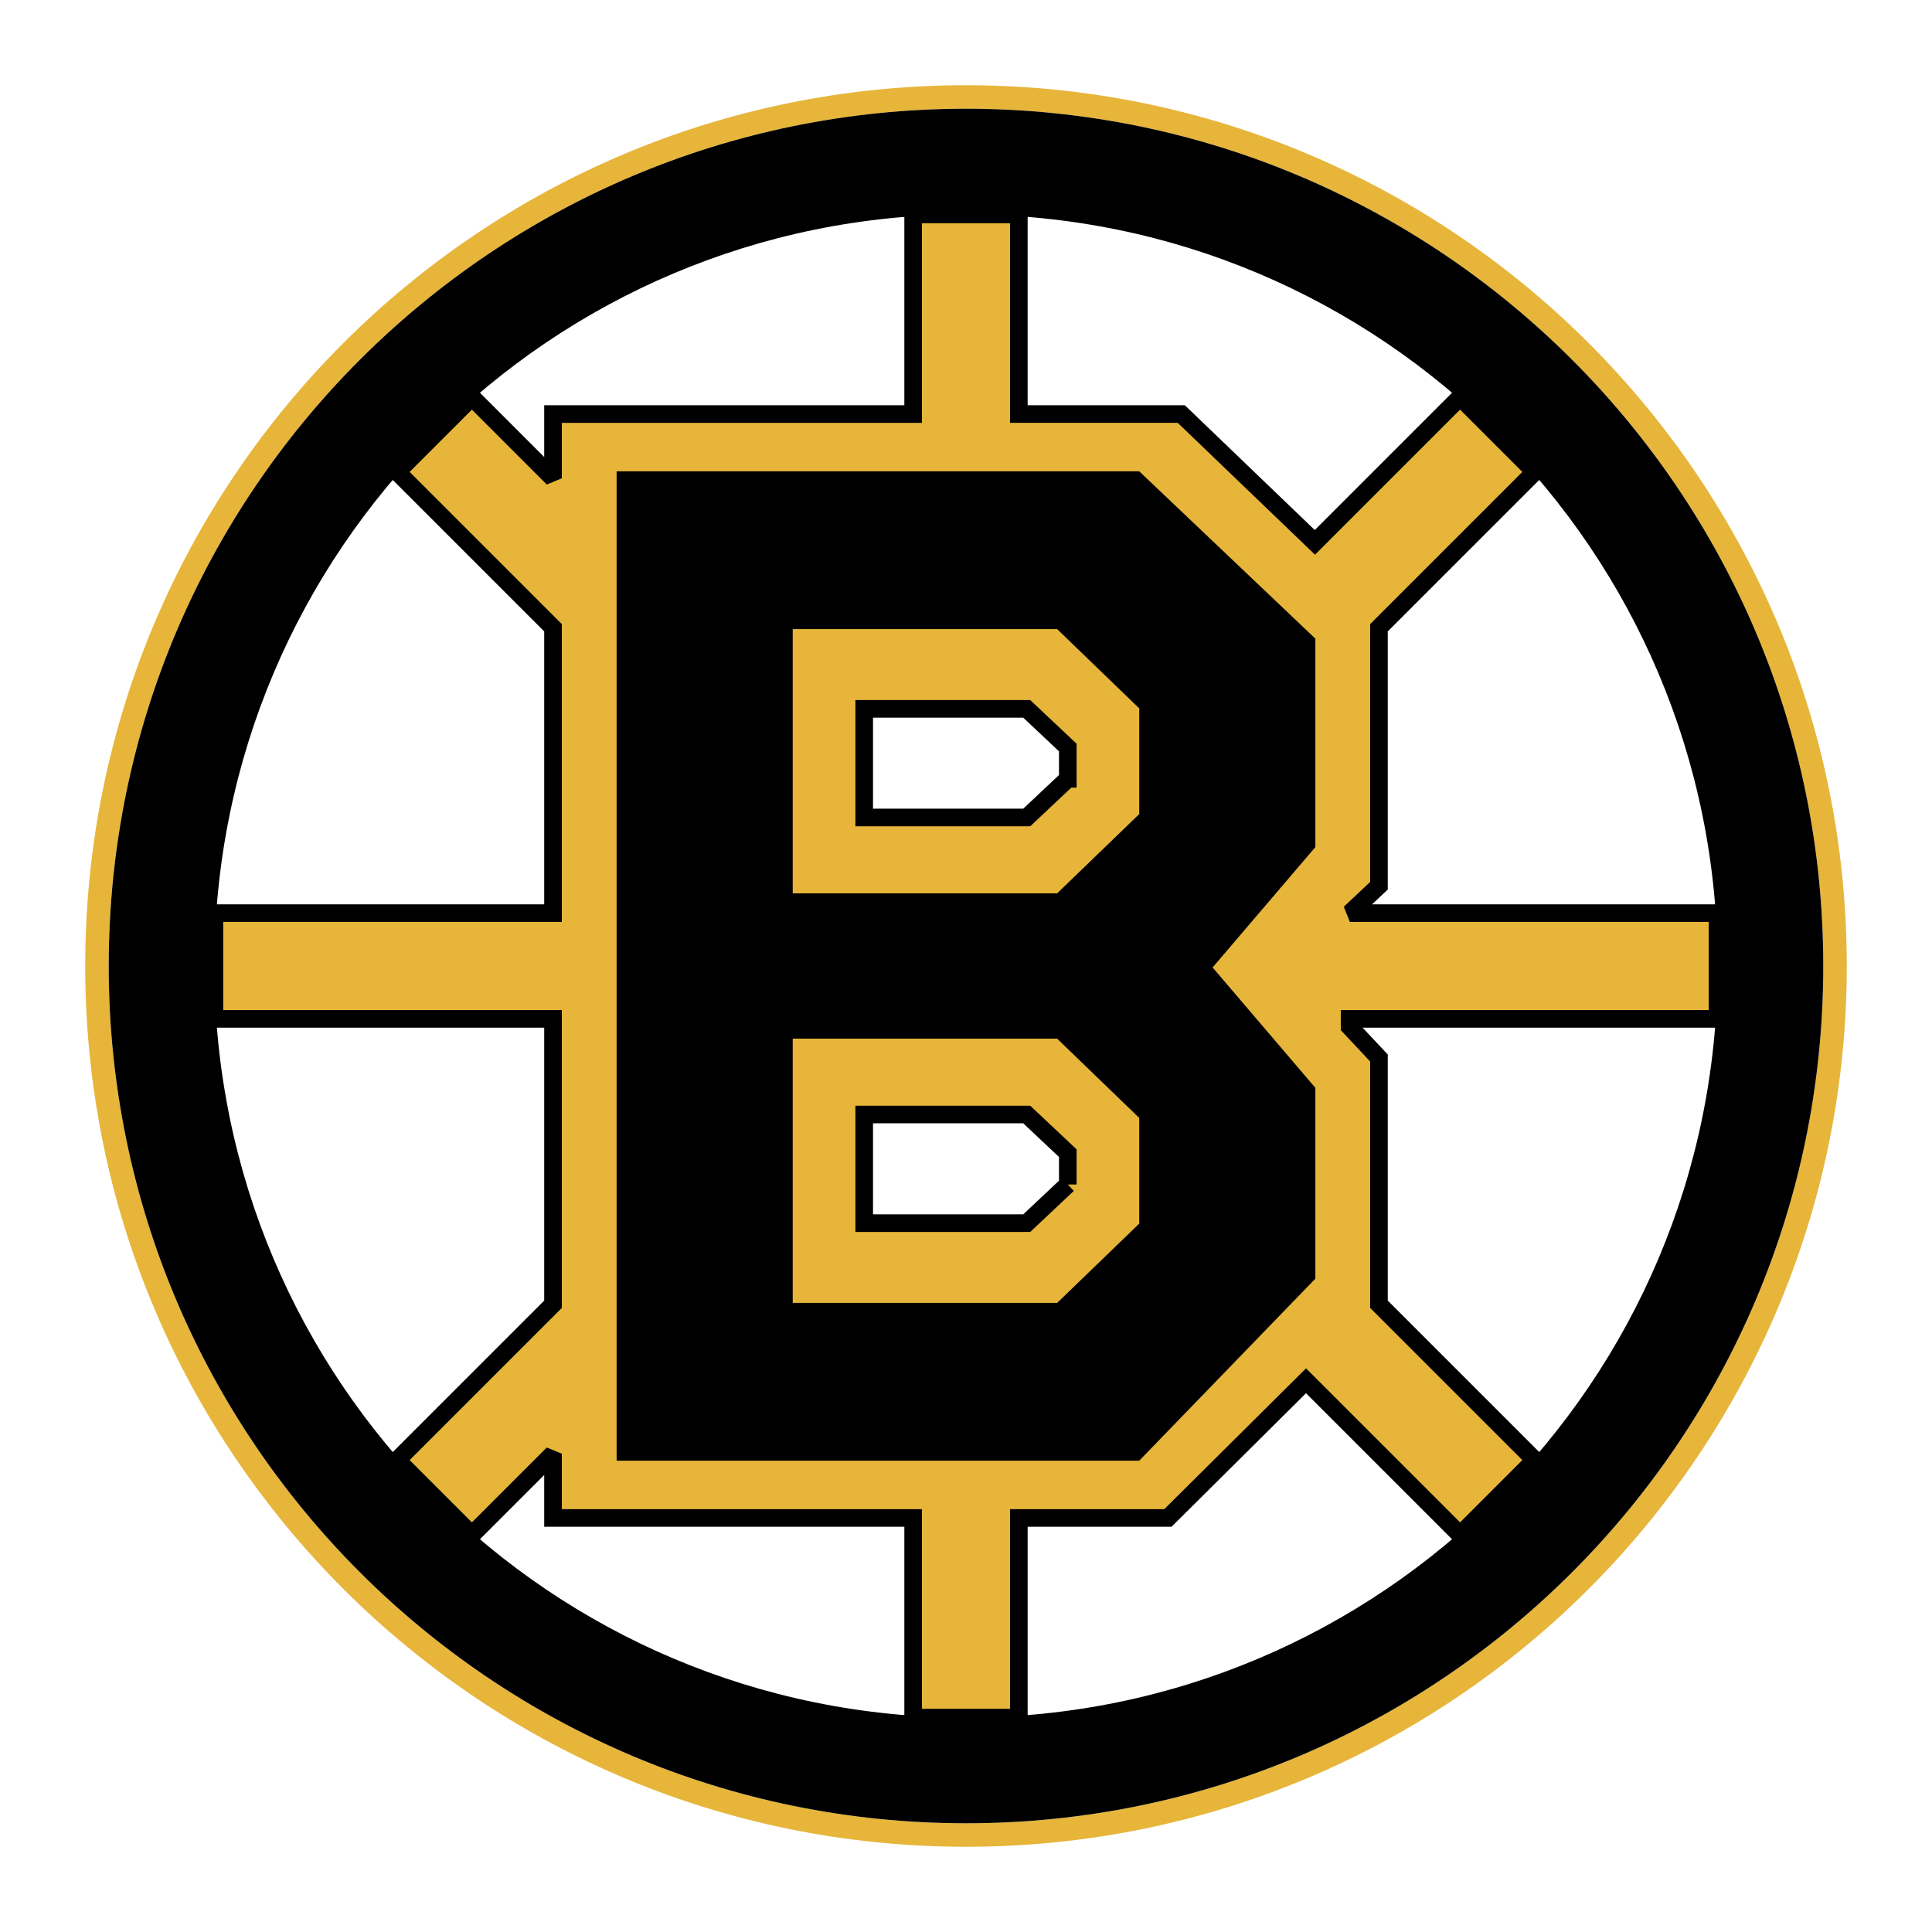
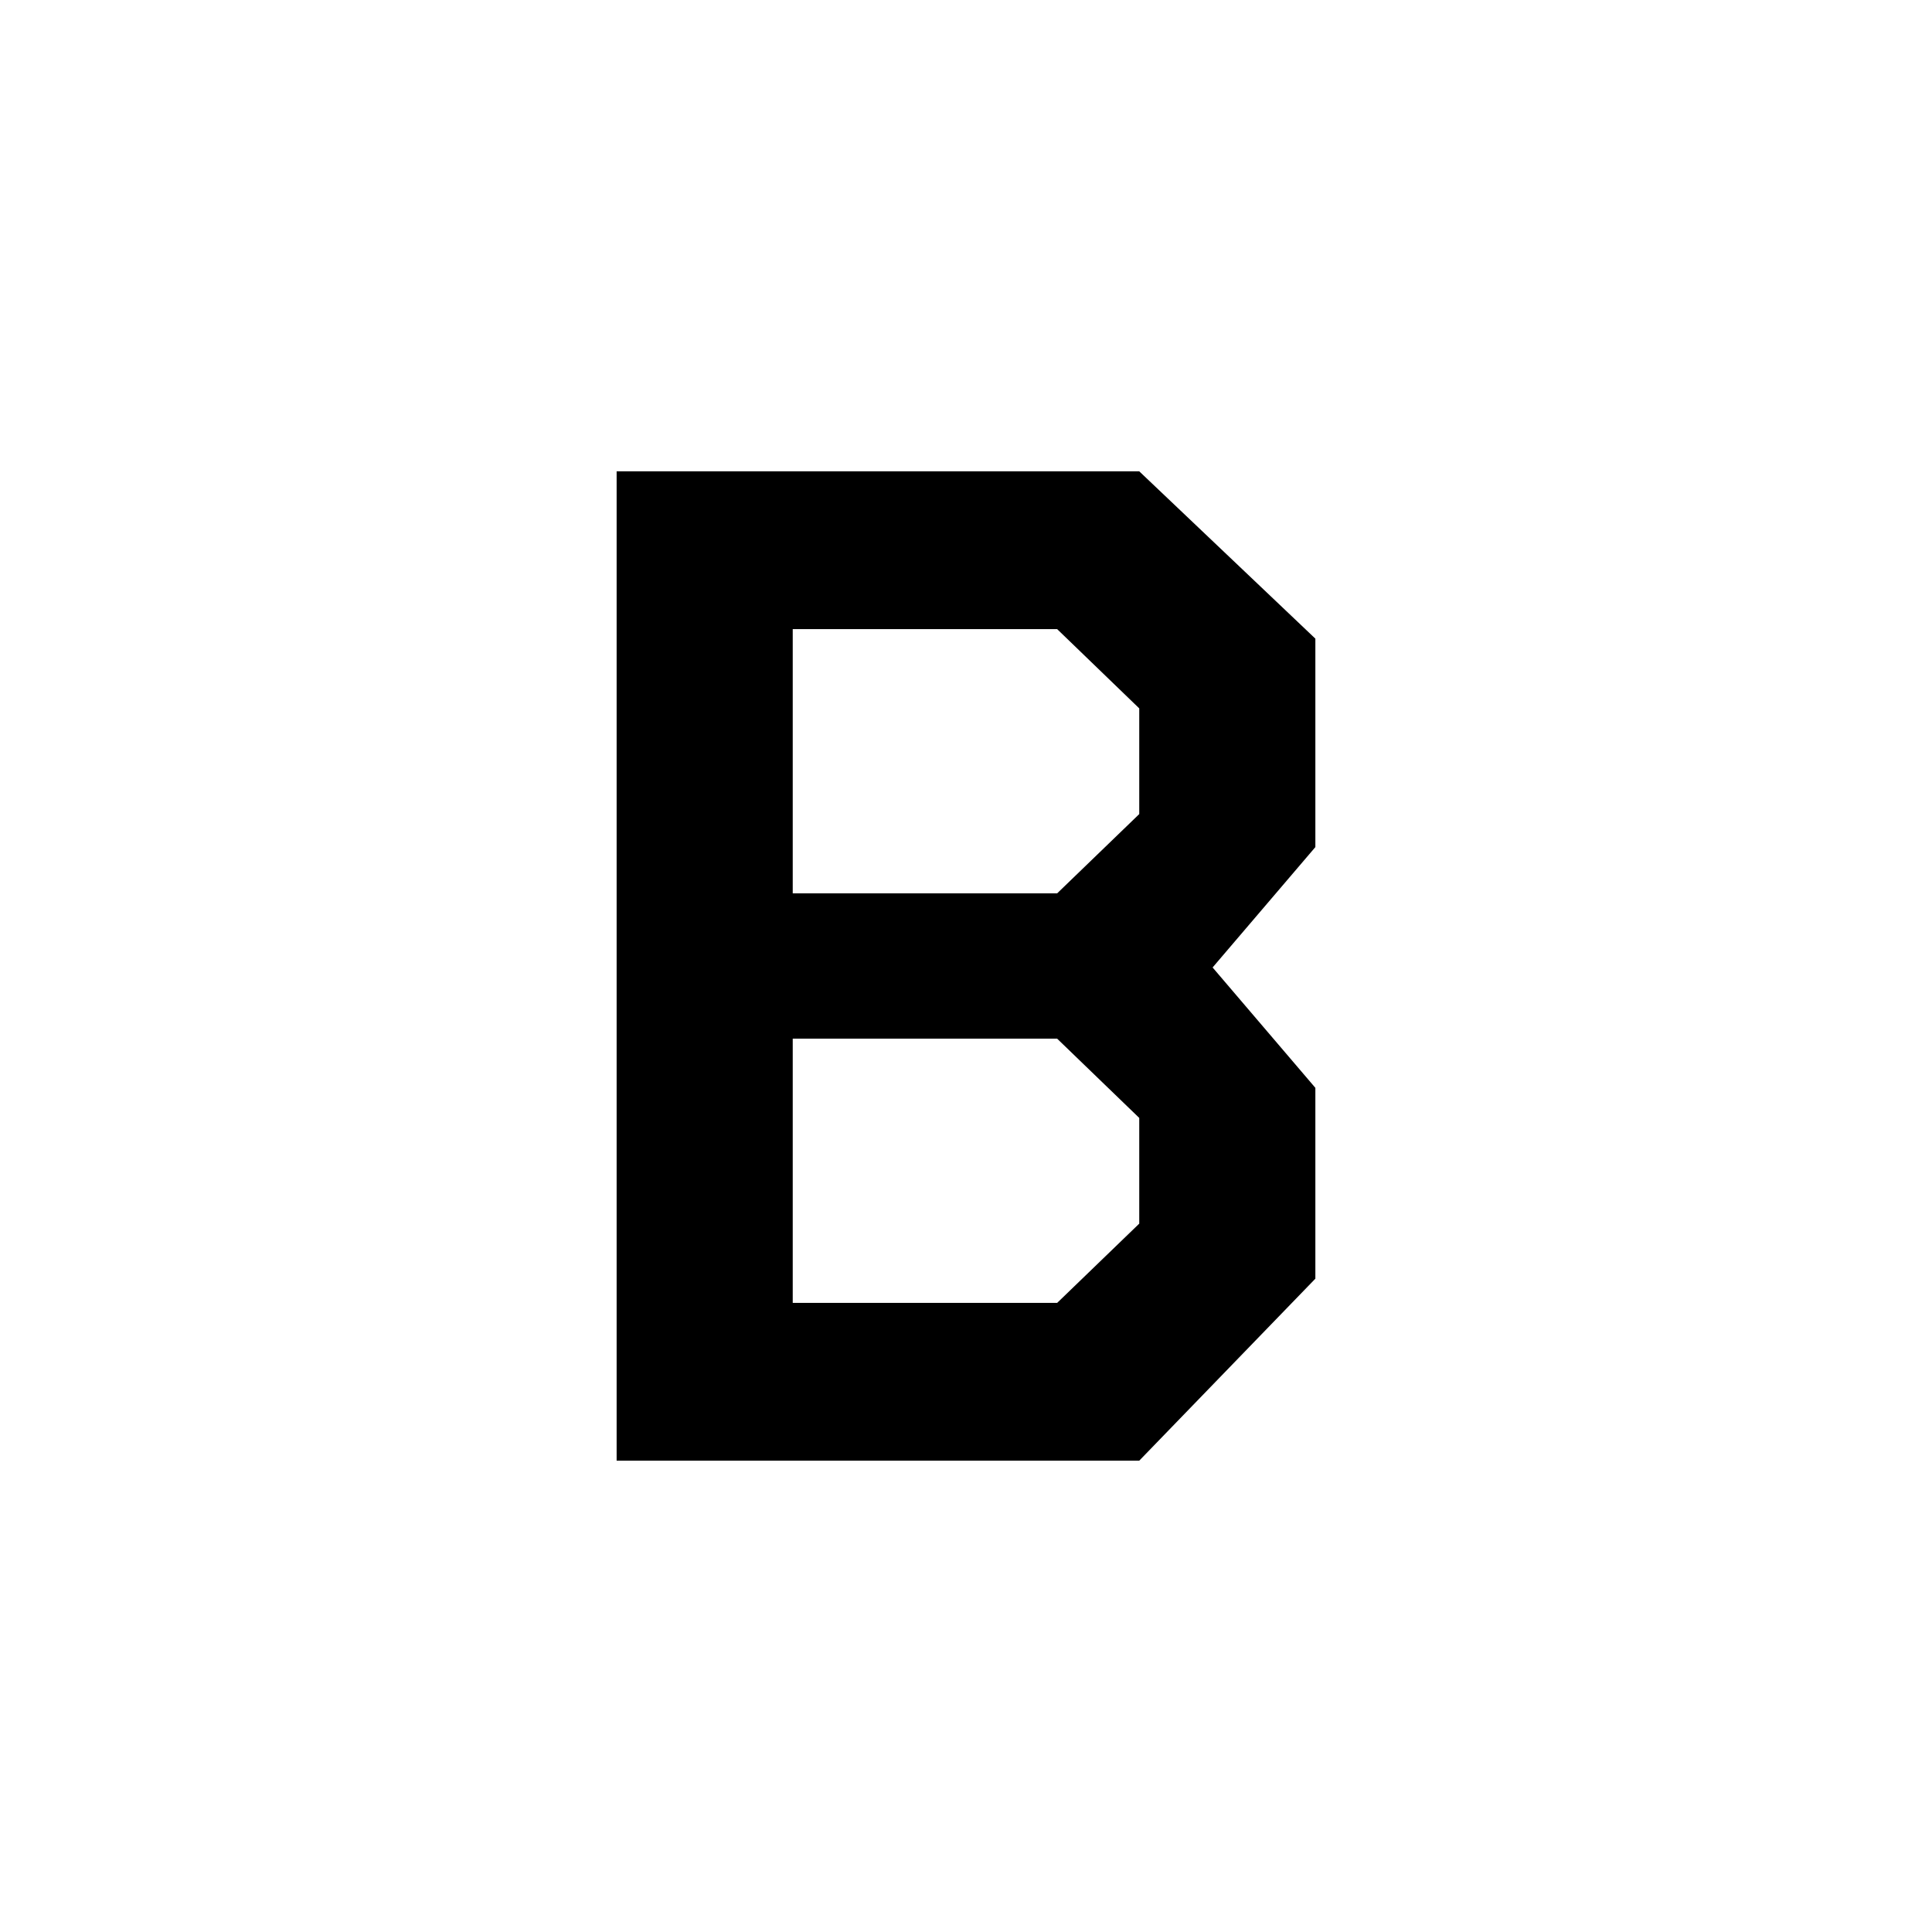
<svg xmlns="http://www.w3.org/2000/svg" width="2500" height="2500" viewBox="0 0 192.756 192.756">
  <path fill-rule="evenodd" clip-rule="evenodd" fill="#fff" d="M0 0h192.756v192.756H0V0z" />
-   <path d="M96.378 8.504c-48.532 0-87.874 39.343-87.874 87.874 0 48.532 39.342 87.874 87.874 87.874 48.53 0 87.874-39.342 87.874-87.874 0-48.531-39.344-87.874-87.874-87.874zm0 173.405c-47.237 0-85.531-38.294-85.531-85.531s38.293-85.53 85.531-85.53 85.53 38.293 85.53 85.53-38.293 85.531-85.53 85.531z" fill-rule="evenodd" clip-rule="evenodd" fill="#e6b53a" />
-   <path d="M96.378 10.848c-47.237 0-85.531 38.293-85.531 85.53s38.293 85.531 85.531 85.531 85.53-38.294 85.53-85.531-38.293-85.53-85.53-85.53zm0 160.516c-41.414 0-74.986-33.572-74.986-74.986 0-41.413 33.572-74.985 74.986-74.985 41.413 0 74.985 33.572 74.985 74.985 0 41.414-33.572 74.986-74.985 74.986z" fill-rule="evenodd" clip-rule="evenodd" />
-   <path d="M171.363 101.65V91.105h-36.688l2.904-2.734v-25.74l15.549-15.548-7.457-7.457-14.484 14.485-13.33-12.802H101.65V21.393H91.105v19.918H55.174v6.408l-8.092-8.092-7.456 7.457 15.548 15.548v28.474H21.392v10.545h33.782v28.475l-15.548 15.548 7.456 7.456 8.092-8.092v6.409h35.931v19.918h10.545v-19.918h14.873l13.779-13.686 15.369 15.368 7.457-7.456-15.549-15.549v-24.568l-2.93-3.124v-.781h36.714v-.001zm-64.83 16.527l-4.096 3.856H86.222v-10.838h16.216l4.096 3.856v3.126h-.001zm0-40.472l-4.096 3.856H86.222V70.724h16.216l4.096 3.856v3.125h-.001z" fill-rule="evenodd" clip-rule="evenodd" fill="#e6b53a" />
-   <path d="M171.363 101.65V91.105h-36.688l2.904-2.734v-25.74l15.549-15.548-7.457-7.457-14.484 14.485-13.33-12.802H101.65V21.393H91.105v19.918H55.174v6.408l-8.092-8.092-7.456 7.457 15.548 15.548v28.474H21.392v10.545h33.782v28.475l-15.548 15.548 7.456 7.456 8.092-8.092v6.409h35.931v19.918h10.545v-19.918h14.873l13.779-13.686 15.369 15.368 7.457-7.456-15.549-15.549v-24.568l-2.93-3.124v-.781h36.714m-64.83 16.526l-4.096 3.856H86.222v-10.838h16.216l4.096 3.856v3.126m-.001-40.472l-4.096 3.856H86.222V70.724h16.216l4.096 3.856v3.125h-.001z" fill="none" stroke="#000" stroke-width="1.757" stroke-miterlimit="2.613" />
  <path d="M131.234 63.718L113.66 47.022H61.521v98.712h52.139l17.574-18.161v-19.039l-10.252-12.01 10.252-12.009V63.718zm-17.57 58.363l-8.191 7.909H79.091v-26.362h26.381l8.191 7.908v10.545h.001zm0-40.861l-8.191 7.909H79.091V62.767h26.381l8.191 7.908V81.22h.001z" fill-rule="evenodd" clip-rule="evenodd" />
</svg>